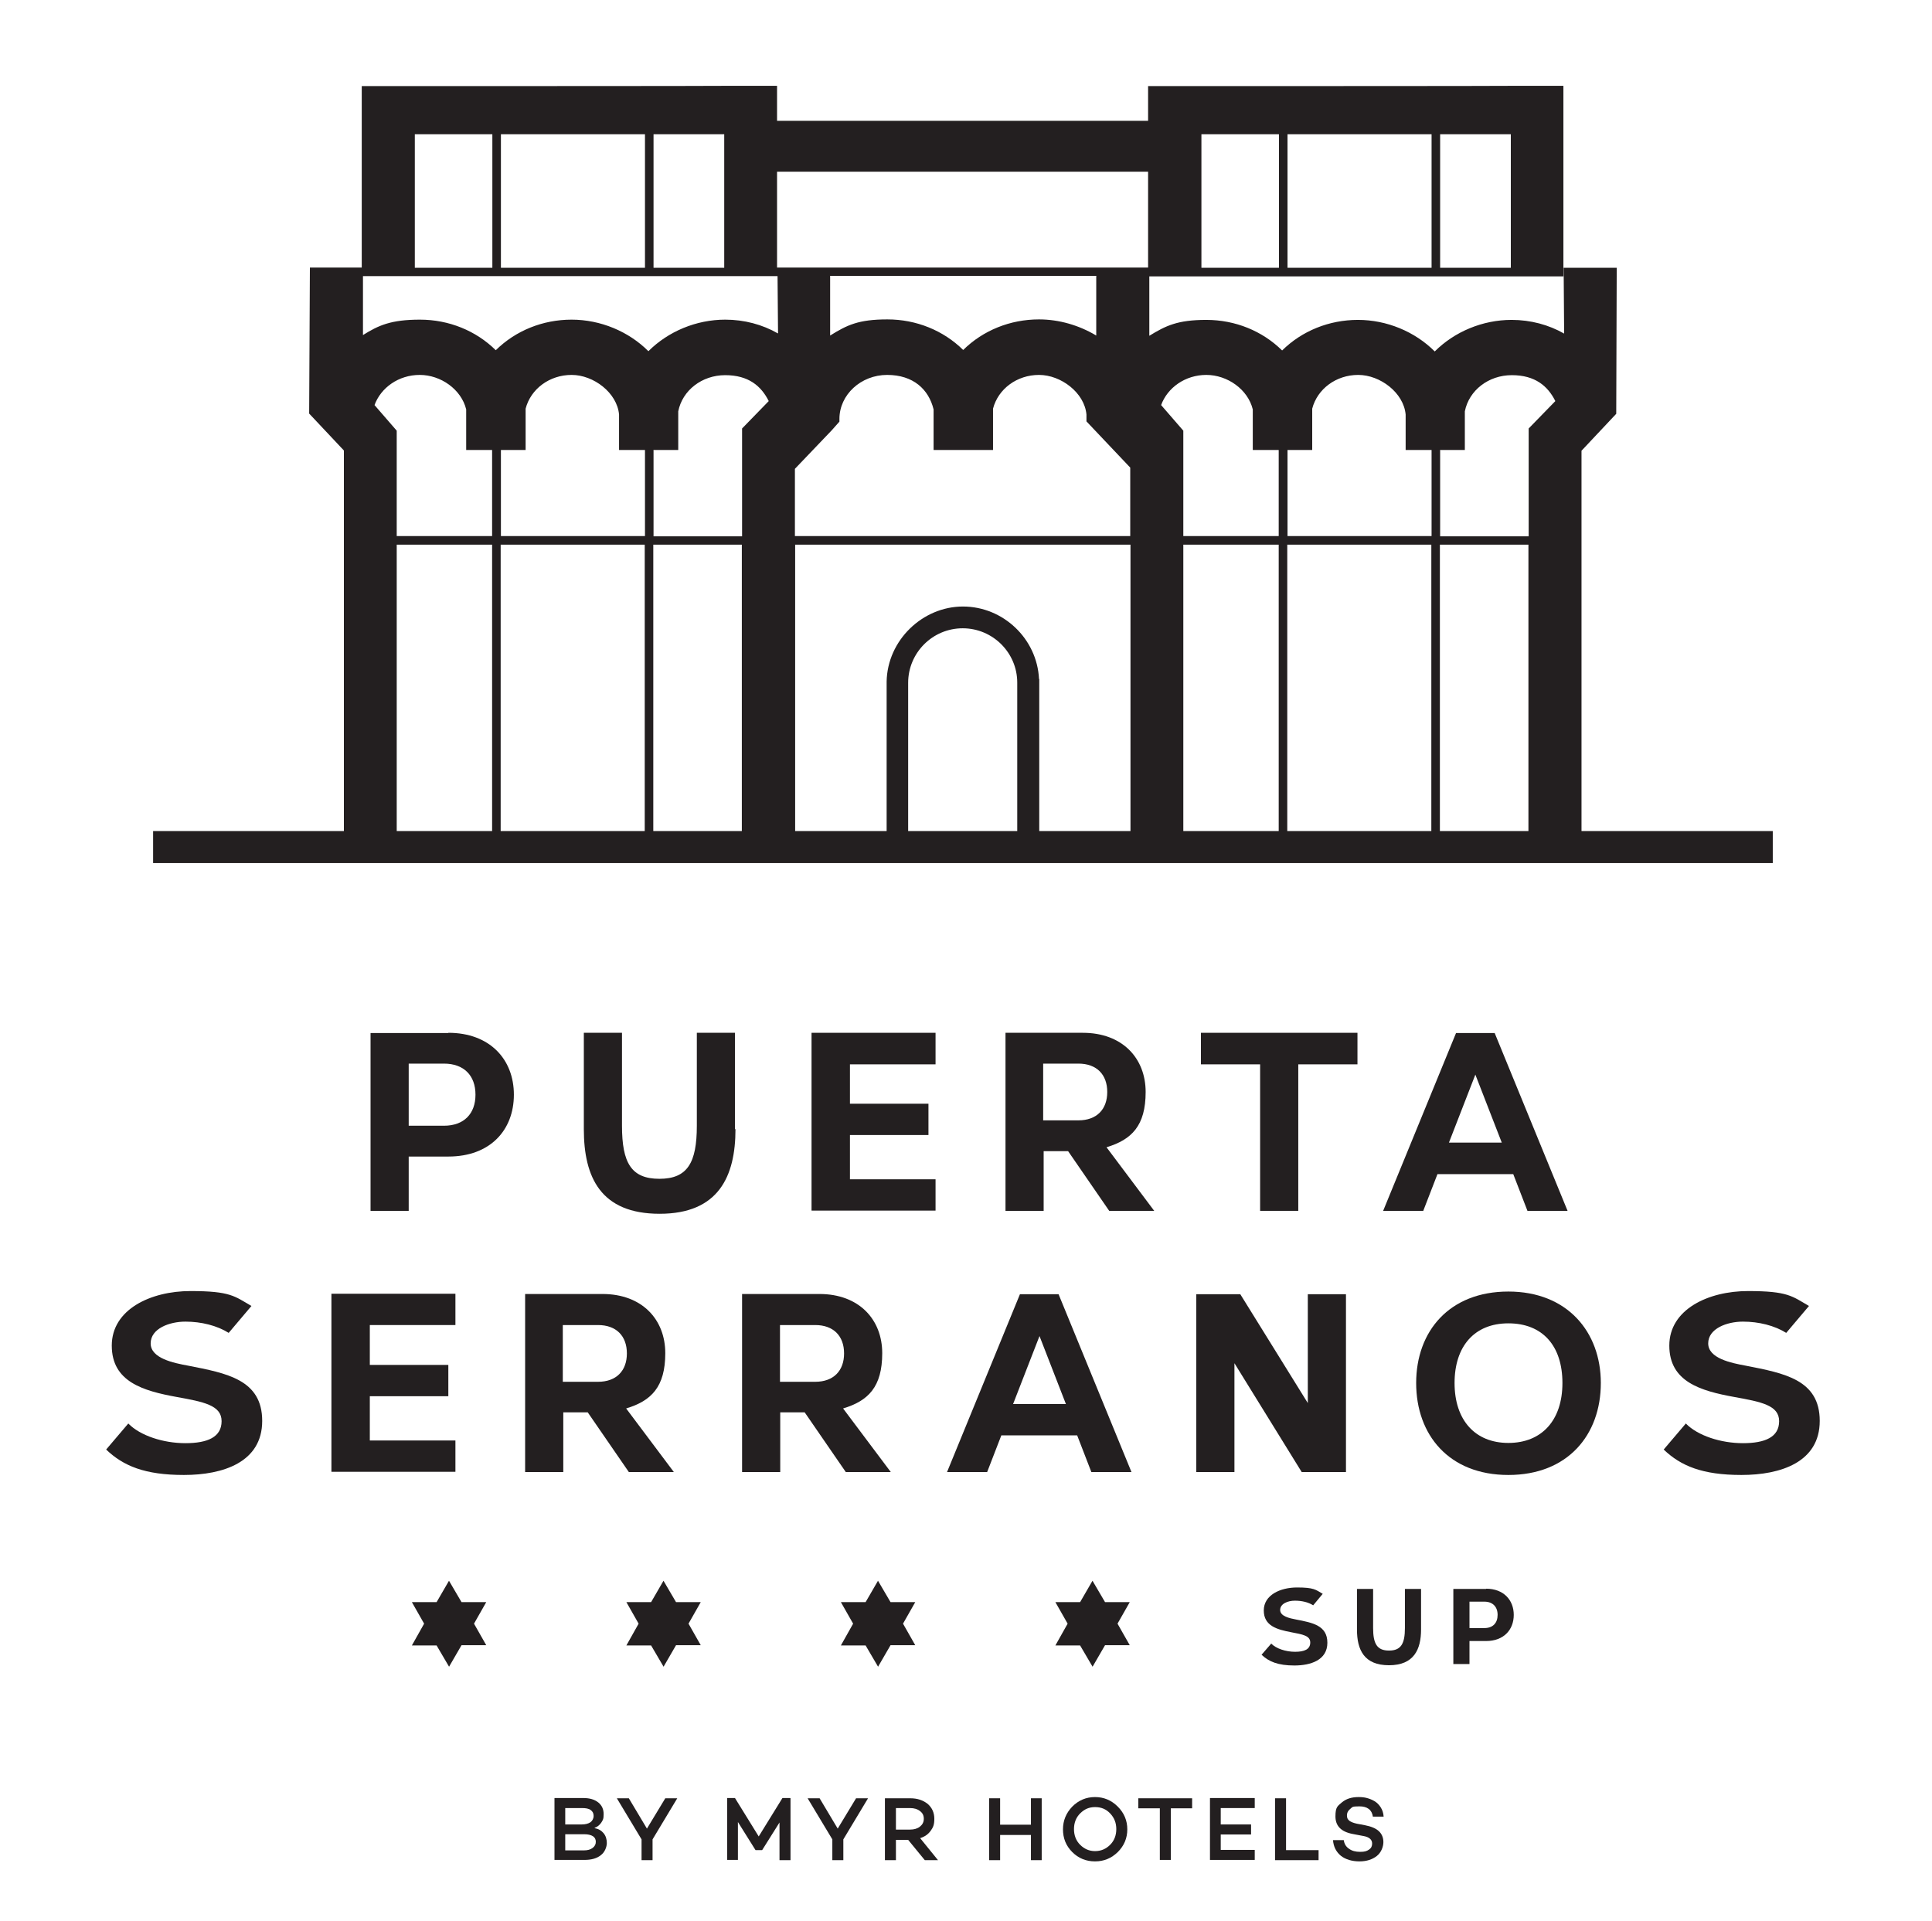
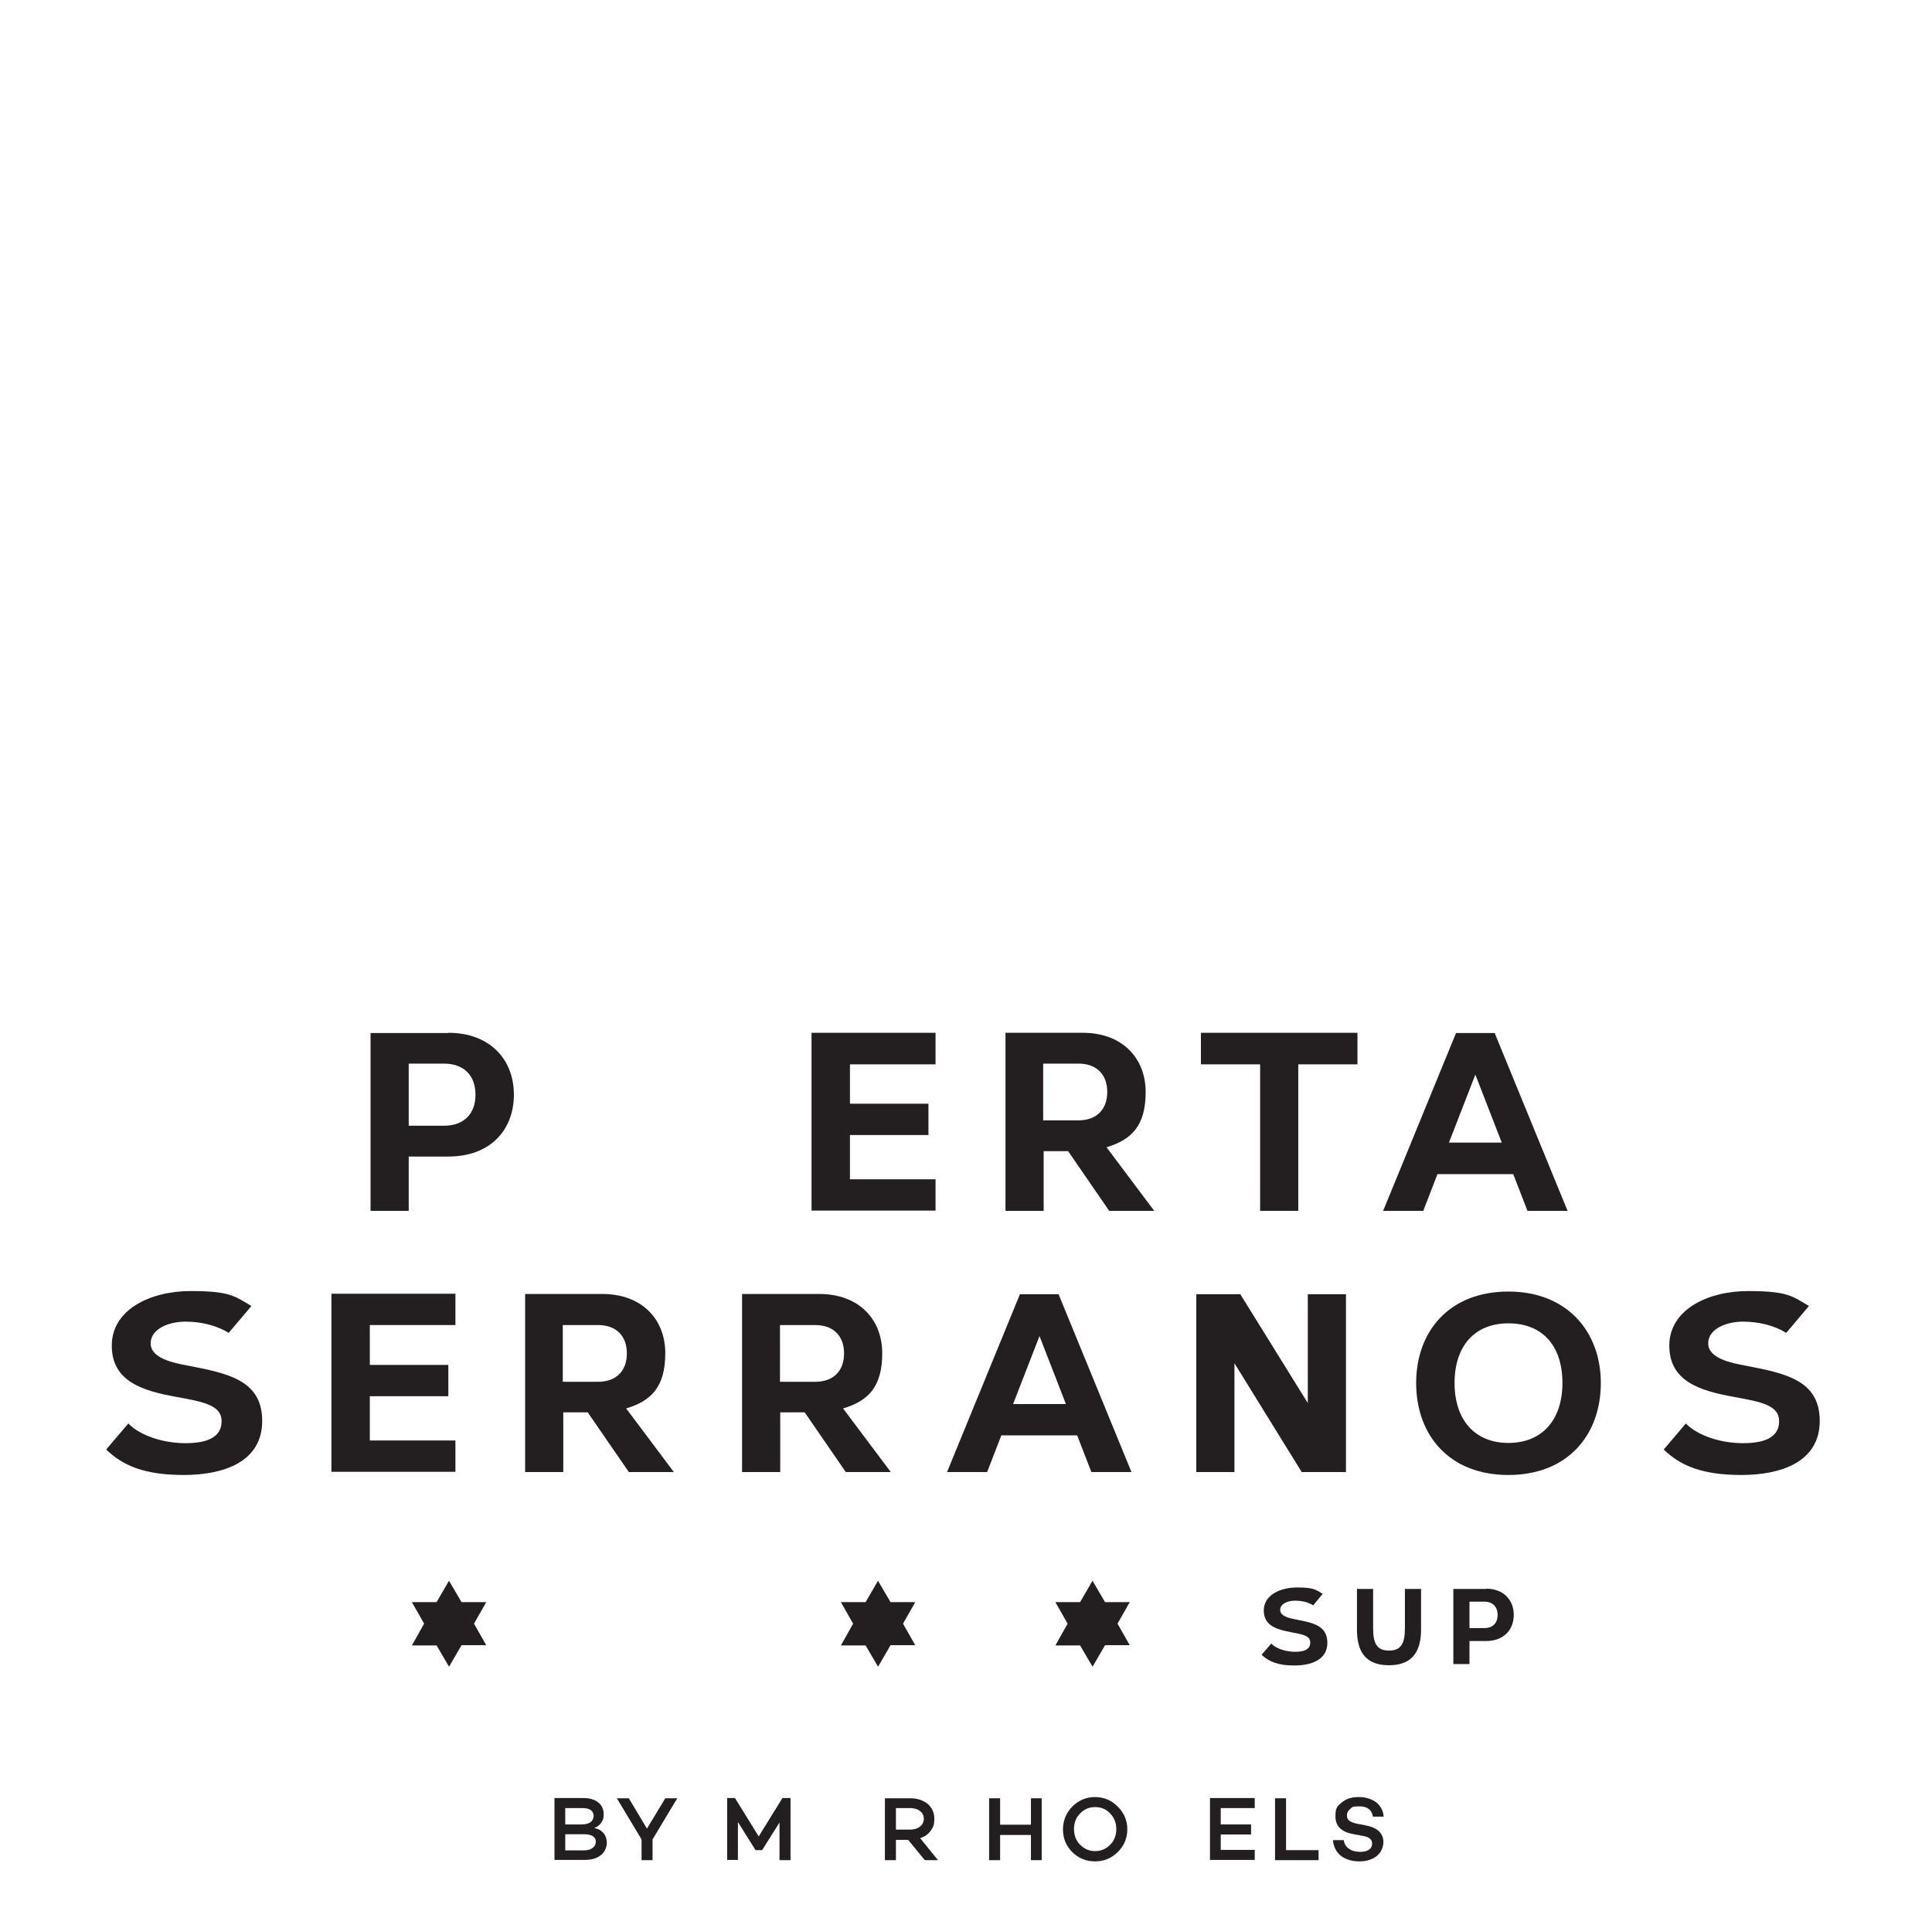
<svg xmlns="http://www.w3.org/2000/svg" xmlns:ns1="http://sodipodi.sourceforge.net/DTD/sodipodi-0.dtd" xmlns:ns2="http://www.inkscape.org/namespaces/inkscape" viewBox="0 0 789.9 785.6">
  <defs>
    <style>      .st0 {        clip-path: url(#clippath-21);      }      .st1 {        clip-path: url(#clippath-6);      }      .st2 {        clip-path: url(#clippath-7);      }      .st3 {        clip-path: url(#clippath-17);      }      .st4 {        clip-path: url(#clippath-31);      }      .st5 {        clip-path: url(#clippath-15);      }      .st6 {        clip-path: url(#clippath-18);      }      .st7 {        clip-path: url(#clippath-4);      }      .st8 {        clip-path: url(#clippath-22);      }      .st9 {        clip-path: url(#clippath-23);      }      .st10 {        clip-path: url(#clippath-9);      }      .st11 {        clip-path: url(#clippath-10);      }      .st12 {        clip-path: url(#clippath-25);      }      .st13 {        clip-path: url(#clippath-27);      }      .st14 {        clip-path: url(#clippath-11);      }      .st15 {        fill: none;      }      .st16 {        clip-path: url(#clippath-28);      }      .st17 {        clip-path: url(#clippath-1);      }      .st18 {        fill: #231f20;      }      .st19 {        clip-path: url(#clippath-5);      }      .st20 {        clip-path: url(#clippath-20);      }      .st21 {        clip-path: url(#clippath-8);      }      .st22 {        clip-path: url(#clippath-3);      }      .st23 {        clip-path: url(#clippath-26);      }      .st24 {        clip-path: url(#clippath-12);      }      .st25 {        clip-path: url(#clippath-14);      }      .st26 {        clip-path: url(#clippath-30);      }      .st27 {        clip-path: url(#clippath-19);      }      .st28 {        clip-path: url(#clippath-32);      }      .st29 {        clip-path: url(#clippath-16);      }      .st30 {        clip-path: url(#clippath-2);      }      .st31 {        clip-path: url(#clippath-29);      }      .st32 {        clip-path: url(#clippath-13);      }      .st33 {        clip-path: url(#clippath-24);      }      .st34 {        clip-path: url(#clippath);      }    </style>
    <clipPath id="clippath">
      <rect class="st15" x="-371.6" y="-176.8" width="1587.4" height="1122.5" />
    </clipPath>
    <clipPath id="clippath-1">
      <rect class="st15" x="-371.6" y="-176.8" width="1587.4" height="1122.5" />
    </clipPath>
    <clipPath id="clippath-2">
      <rect class="st15" x="-371.6" y="-176.8" width="1587.4" height="1122.5" />
    </clipPath>
    <clipPath id="clippath-3">
      <rect class="st15" x="-371.6" y="-176.8" width="1587.4" height="1122.5" />
    </clipPath>
    <clipPath id="clippath-4">
-       <rect class="st15" x="-371.6" y="-176.8" width="1587.4" height="1122.5" />
-     </clipPath>
+       </clipPath>
    <clipPath id="clippath-5">
      <rect class="st15" x="-371.6" y="-176.8" width="1587.4" height="1122.5" />
    </clipPath>
    <clipPath id="clippath-6">
      <rect class="st15" x="-371.6" y="-176.8" width="1587.4" height="1122.5" />
    </clipPath>
    <clipPath id="clippath-7">
      <rect class="st15" x="-371.6" y="-176.8" width="1587.4" height="1122.5" />
    </clipPath>
    <clipPath id="clippath-8">
      <rect class="st15" x="-371.6" y="-176.8" width="1587.4" height="1122.5" />
    </clipPath>
    <clipPath id="clippath-9">
      <rect class="st15" x="-371.6" y="-176.8" width="1587.4" height="1122.5" />
    </clipPath>
    <clipPath id="clippath-10">
      <rect class="st15" x="-371.6" y="-176.8" width="1587.4" height="1122.5" />
    </clipPath>
    <clipPath id="clippath-11">
      <rect class="st15" x="-371.6" y="-176.8" width="1587.4" height="1122.5" />
    </clipPath>
    <clipPath id="clippath-12">
      <rect class="st15" x="-371.6" y="-176.8" width="1587.4" height="1122.5" />
    </clipPath>
    <clipPath id="clippath-13">
      <rect class="st15" x="-371.6" y="-176.8" width="1587.4" height="1122.5" />
    </clipPath>
    <clipPath id="clippath-14">
      <rect class="st15" x="-371.6" y="-176.8" width="1587.4" height="1122.5" />
    </clipPath>
    <clipPath id="clippath-15">
      <rect class="st15" x="-371.6" y="-176.8" width="1587.4" height="1122.5" />
    </clipPath>
    <clipPath id="clippath-16">
      <rect class="st15" x="-371.6" y="-176.8" width="1587.4" height="1122.5" />
    </clipPath>
    <clipPath id="clippath-17">
      <rect class="st15" x="-371.6" y="-176.8" width="1587.4" height="1122.5" />
    </clipPath>
    <clipPath id="clippath-18">
      <rect class="st15" x="-371.6" y="-176.8" width="1587.4" height="1122.5" />
    </clipPath>
    <clipPath id="clippath-19">
      <rect class="st15" x="-371.6" y="-176.8" width="1587.4" height="1122.5" />
    </clipPath>
    <clipPath id="clippath-20">
      <rect class="st15" x="-371.6" y="-176.8" width="1587.4" height="1122.5" />
    </clipPath>
    <clipPath id="clippath-21">
-       <rect class="st15" x="-371.6" y="-176.8" width="1587.4" height="1122.5" />
-     </clipPath>
+       </clipPath>
    <clipPath id="clippath-22">
      <rect class="st15" x="-371.6" y="-176.8" width="1587.4" height="1122.5" />
    </clipPath>
    <clipPath id="clippath-23">
      <rect class="st15" x="-371.6" y="-176.8" width="1587.4" height="1122.5" />
    </clipPath>
    <clipPath id="clippath-24">
      <rect class="st15" x="-371.6" y="-176.8" width="1587.4" height="1122.5" />
    </clipPath>
    <clipPath id="clippath-25">
-       <rect class="st15" x="-371.6" y="-176.8" width="1587.4" height="1122.5" />
-     </clipPath>
+       </clipPath>
    <clipPath id="clippath-26">
      <rect class="st15" x="-371.6" y="-176.8" width="1587.4" height="1122.5" />
    </clipPath>
    <clipPath id="clippath-27">
      <rect class="st15" x="-371.6" y="-176.8" width="1587.4" height="1122.5" />
    </clipPath>
    <clipPath id="clippath-28">
      <rect class="st15" x="-371.6" y="-176.8" width="1587.4" height="1122.5" />
    </clipPath>
    <clipPath id="clippath-29">
      <rect class="st15" x="-371.6" y="-176.8" width="1587.4" height="1122.5" />
    </clipPath>
    <clipPath id="clippath-30">
-       <rect class="st15" x="-371.6" y="-176.8" width="1587.4" height="1122.5" />
-     </clipPath>
+       </clipPath>
    <clipPath id="clippath-31">
      <rect class="st15" x="-371.6" y="-176.8" width="1587.4" height="1122.5" />
    </clipPath>
    <clipPath id="clippath-32">
      <rect class="st15" x="-371.6" y="-176.8" width="1587.4" height="1122.5" />
    </clipPath>
  </defs>
  <g id="svg1" ns1:docname="Logo_Puerta_serranos.ai">
    <g id="layer-MC0" ns2:groupmode="layer" ns2:label="Capa 1">
      <g class="st34">
        <path id="path1" class="st18" d="M519.7,672c2,2.1,6,3.4,9.8,3.4s6.2-1,6.2-3.8-3.1-3.3-7.8-4.2c-5.8-1.1-11.2-2.6-11.2-8.9s6.7-9.4,13.6-9.4,7.6.9,10.5,2.6l-3.9,4.7c-2-1.3-4.7-1.9-7.5-1.9s-6,1.2-6,3.8,3.9,3.4,6.5,3.9c6.7,1.3,12.8,2.4,12.8,9.5s-6.8,9.3-13.5,9.3-10.5-1.6-13.4-4.4l3.9-4.5Z" />
      </g>
      <g class="st17">
        <path id="path3" class="st18" d="M581,666.3c0,8.1-2.9,14.6-13.1,14.6s-13.1-6.3-13.1-14.6v-16.6h6.6v16c0,6.4,1.6,9.2,6.5,9.2s6.5-2.8,6.5-9.2v-16h6.6v16.6Z" />
      </g>
      <g class="st30">
        <path id="path5" class="st18" d="M600.8,665.7h6.1c3.5,0,5.4-2.1,5.4-5.4s-2-5.4-5.4-5.4h-6.1v10.7ZM607.6,649.6c7.1,0,11.3,4.6,11.3,10.7s-4.1,10.7-11.3,10.7h-6.8v9.4h-6.6v-30.7h13.4Z" />
      </g>
      <g class="st22">
        <path id="path7" class="st18" d="M167.1,460.3h14.4c8.2,0,12.9-4.9,12.9-12.7s-4.7-12.7-12.9-12.7h-14.4v25.4ZM183.3,422.3c16.9,0,26.8,10.8,26.8,25.3s-9.7,25.3-26.8,25.3h-16.2v22.2h-15.6v-72.7h31.8Z" />
      </g>
      <g class="st7">
        <path id="path9" class="st18" d="M300.7,461.7c0,19.3-6.9,34.6-31,34.6s-31-14.9-31-34.6v-39.4h15.6v38c0,15.2,3.8,21.7,15.3,21.7s15.3-6.6,15.3-21.7v-38h15.6v39.4Z" />
      </g>
      <g class="st19">
        <path id="path11" class="st18" d="M347.5,435.2v16.1h32.1v12.8h-32.1v18.1h35v12.8h-50.7v-72.7h50.7v12.9h-35Z" />
      </g>
      <g class="st1">
        <path id="path13" class="st18" d="M426.5,458.1h14.4c7.5,0,11.8-4.5,11.8-11.6s-4.3-11.6-11.8-11.6h-14.4v23.2ZM442.7,422.3c16.2,0,25.7,10.4,25.7,24.2s-5.7,19.5-16,22.6l19.5,26h-18.4l-16.8-24.4h-10v24.4h-15.6v-72.8h31.8Z" />
      </g>
      <g class="st2">
        <path id="path15" class="st18" d="M530.8,435.2v59.9h-15.6v-59.9h-24.2v-12.9h64v12.9h-24.2Z" />
      </g>
      <g class="st21">
        <path id="path17" class="st18" d="M614,467.2l-10.8-27.8-10.8,27.8h21.6ZM624.5,495.1l-5.8-15h-31l-5.8,15h-16.4l29.8-72.7h15.8l29.8,72.7h-16.4Z" />
      </g>
      <g class="st10">
        <path id="path19" class="st18" d="M52.5,582.1c4.8,4.9,14.2,8,23.3,8s14.8-2.5,14.8-9-7.3-7.9-18.4-9.9c-13.7-2.5-26.5-6.2-26.5-21s15.9-22.3,32.2-22.3,18,2.1,24.9,6.1l-9.3,11c-4.8-3-11.2-4.6-17.7-4.6s-14.2,2.8-14.2,8.9,9.3,8,15.3,9.1c15.8,3.1,30.3,5.7,30.3,22.6s-16,22.1-32,22.1-24.8-3.7-31.8-10.4l9.1-10.7Z" />
      </g>
      <g class="st11">
        <path id="path21" class="st18" d="M151.2,542v16.1h32.1v12.8h-32.1v18.1h35v12.8h-50.7v-72.8h50.7v12.8h-35Z" />
      </g>
      <g class="st14">
        <path id="path23" class="st18" d="M230.1,565h14.4c7.5,0,11.8-4.5,11.8-11.6s-4.3-11.6-11.8-11.6h-14.4v23.2ZM246.3,529.1c16.2,0,25.7,10.4,25.7,24.2s-5.7,19.5-16,22.6l19.5,26h-18.4l-16.8-24.4h-10v24.4h-15.6v-72.8h31.8Z" />
      </g>
      <g class="st24">
        <path id="path25" class="st18" d="M318.9,565h14.4c7.5,0,11.8-4.5,11.8-11.6s-4.3-11.6-11.8-11.6h-14.4v23.2ZM335,529.1c16.2,0,25.7,10.4,25.7,24.2s-5.7,19.5-16,22.6l19.5,26h-18.4l-16.8-24.4h-10v24.4h-15.6v-72.8h31.8Z" />
      </g>
      <g class="st32">
        <path id="path27" class="st18" d="M435.8,574.1l-10.8-27.8-10.8,27.8h21.6ZM446.2,601.9l-5.8-15h-31l-5.8,15h-16.4l29.8-72.7h15.8l29.8,72.7h-16.4Z" />
      </g>
      <g class="st25">
        <path id="path29" class="st18" d="M532.2,601.9l-27.5-44.5v44.5h-15.6v-72.7h18l27.6,44.5v-44.5h15.6v72.7h-18Z" />
      </g>
      <g class="st5">
        <path id="path31" class="st18" d="M594.7,565.5c0,15.2,8.4,24.5,22,24.5s22.1-9.2,22.1-24.5-8.2-24.4-22.1-24.4-22,9.4-22,24.4M654.5,565.5c0,21.2-13.5,37.6-37.8,37.6s-37.7-16.4-37.7-37.6,13.6-37.4,37.7-37.4,37.8,16.5,37.8,37.4" />
      </g>
      <g class="st29">
        <path id="path33" class="st18" d="M689.3,582.1c4.8,4.9,14.2,8,23.3,8s14.8-2.5,14.8-9-7.3-7.9-18.4-9.9c-13.7-2.5-26.5-6.2-26.5-21s15.9-22.3,32.2-22.3,18,2.1,24.9,6.1l-9.3,11c-4.8-3-11.2-4.6-17.7-4.6s-14.2,2.8-14.2,8.9,9.3,8,15.3,9.1c15.8,3.1,30.3,5.7,30.3,22.6s-16,22.1-32,22.1-24.8-3.7-31.8-10.4l9.1-10.7Z" />
      </g>
      <g class="st3">
-         <path id="path35" class="st18" d="M169.6,109.5v-54.6h31.7v54.6h3.5v-54.6h58.9v54.6h3.5v-54.6h28.9v54.6h-126.4ZM318,136.3c-6.3-3.6-13.7-5.6-21.5-5.6-11.8,0-23.3,4.8-31.4,12.9-8.1-8.1-19.6-12.9-31.4-12.9s-22.9,4.5-31,12.5c-8.1-8-19.2-12.5-31-12.5s-16.9,2.3-23.3,6.3v-24.1h21.3s148.2,0,148.2,0l.2,23.4ZM448.2,112.9v24.3c-7-4.2-15.2-6.6-23.4-6.6-11.8,0-22.9,4.5-31,12.5-8.1-8-19.2-12.5-31-12.5s-16.5,2.3-23.4,6.6v-24.4h108.9ZM491.2,109.5v-54.6h31.7v54.6h3.5v-54.6h58.9v54.6h3.5v-54.6h28.9v54.6h-126.4ZM588.7,222.7h36.2v117.1h-36.2v-117.1ZM526.3,222.7h58.9v117.1h-58.9v-117.1ZM483.8,222.7h39v117.1h-39v-117.1ZM267.1,222.7h36.2v117.1h-36.2v-117.1ZM204.7,222.7h58.9v117.1h-58.9v-117.1ZM162.2,222.7h39v117.1h-39v-117.1ZM267.1,184h10.2v-15.8c1.7-8.6,9.7-14.8,19.2-14.8s14.7,4.4,17.8,10.6l-10.9,11.2v44.1h-36.2v-35.2ZM204.7,184h10.2v-16.9c2.1-8.1,9.8-13.8,18.8-13.8s18.6,7.3,19.4,16.2v14.5h10.6v35.2h-58.9v-35.2ZM153.1,165.7c2.6-7.2,9.9-12.4,18.5-12.4s17,5.9,19,14.1v16.6h10.6v35.2h-39v-43.1l-9.1-10.5ZM588.7,184h10.2v-15.8c1.7-8.6,9.7-14.8,19.2-14.8s14.7,4.4,17.8,10.6l-10.9,11.2v44.1h-36.2v-35.2ZM526.3,184h10.2v-16.9c2.1-8.1,9.8-13.8,18.8-13.8s18.6,7.3,19.4,16.2v14.5h10.6v35.2h-58.9v-35.2ZM474.7,165.7c2.6-7.2,9.9-12.4,18.5-12.4s17,5.9,19,14.1v16.6h10.6v35.2h-39v-43.1l-9.1-10.5ZM406,184v-16.9c2.1-8.1,9.8-13.8,18.8-13.8s18.6,7.3,19.4,16.2v2.8s17.9,18.9,17.9,18.9v28h-137.1v-27.5l15.1-15.8,3.1-3.5v-1.1c0-9.9,8.8-18,19.5-18s17,5.9,19,14.1v16.6h24.2ZM424.8,277.6c-.8-16.4-14.6-29.6-31.1-29.6s-30.9,13.8-31.2,30.7v61.1h-37.4v-117.1h137.1v117.1h-37.3v-62.1h0ZM415.9,339.8h-44.6v-60.6c0-12.3,10-22.3,22.3-22.3s22.3,10,22.3,22.2v60.6ZM646.6,339.8v-155.5l14.2-15.1h0c0,0,0-.1,0-.1h0c0,0,.2-59.6.2-59.6h-21.7l.2,26.9c-6.3-3.6-13.7-5.6-21.5-5.6-11.8,0-23.3,4.8-31.4,12.9-8.1-8.1-19.6-12.9-31.4-12.9s-22.9,4.5-31,12.5c-8.1-8-19.2-12.5-31-12.5s-16.6,2.4-23.3,6.5v-24.3h21.3s148,0,148,0h0V35.1h-21.7c0,.1-126.4.1-126.4.1h-21.7v14.2h-151.7v20.8h151.7v39.2h-21.2s-108.8,0-108.8,0h0s-21.7,0-21.7,0h0s0,0,0,0V35.1h-21.7c0,.1-126.4.1-126.4.1h-21.7v74.2h-21.2l-.3,59.7,14.2,15.1v155.6H62.6v13.1h662.2v-13.1h-78.2Z" />
-       </g>
+         </g>
      <g class="st6">
        <path id="path37" class="st18" d="M231.1,756.6h7.6c1.5,0,2.7-.3,3.6-1,.9-.7,1.3-1.5,1.3-2.5s-.4-1.8-1.2-2.3c-.8-.5-2-.8-3.5-.8h-7.8v6.6ZM231.1,739.3v6.7h6.7c1.5,0,2.7-.3,3.6-.9.8-.6,1.3-1.5,1.3-2.6s-.4-1.8-1.2-2.4c-.8-.6-2-.8-3.5-.8h-6.8ZM243.1,747.5c1.6.3,2.8,1,3.7,2.1.9,1.1,1.3,2.5,1.3,4s-.8,3.8-2.5,5c-1.6,1.3-3.9,1.9-6.6,1.9h-12.3v-25.3h11.8c2.6,0,4.6.6,6.1,1.8,1.5,1.2,2.2,2.8,2.2,4.8s-.3,2.4-1,3.5c-.7,1-1.6,1.7-2.7,2.1" />
      </g>
      <g class="st27">
        <path id="path39" class="st18" d="M276.9,735.3l-10.1,16.8v8.5h-4.5v-8.5l-10.1-16.8h4.9l7.4,12.4,7.5-12.4h4.9Z" />
      </g>
      <g class="st20">
        <path id="path41" class="st18" d="M323.2,735.3v25.3h-4.5v-15.4l-7.1,11.3h-2.7l-7.2-11.5v15.5c0,0-4.4,0-4.4,0v-25.3h3.2l9.7,15.7,9.7-15.7h3.2Z" />
      </g>
      <g class="st0">
        <path id="path43" class="st18" d="M354.9,735.3l-10.1,16.8v8.5h-4.5v-8.5l-10.1-16.8h4.9l7.4,12.4,7.5-12.4h4.9Z" />
      </g>
      <g class="st8">
        <path id="path45" class="st18" d="M366.3,748.1h5.8c1.6,0,3-.4,4-1.2,1-.8,1.6-1.8,1.6-3.2s-.5-2.4-1.6-3.2c-1-.8-2.4-1.2-4-1.2h-5.8v8.7ZM371.3,752.3h-5v8.3h-4.5v-25.3h10.4c2.9,0,5.2.8,7.1,2.3,1.8,1.6,2.7,3.6,2.7,6.1s-.5,3.5-1.5,4.9c-1,1.4-2.4,2.4-4.3,3l7.3,9h-5.4l-6.8-8.3Z" />
      </g>
      <g class="st9">
        <path id="path47" class="st18" d="M425.9,735.3v25.3h-4.4v-10.3h-12.6v10.3h-4.5v-25.3h4.5v10.8h12.6v-10.8h4.4Z" />
      </g>
      <g class="st33">
        <path id="path49" class="st18" d="M447.7,756.9c2.5,0,4.5-.9,6.2-2.6,1.7-1.7,2.5-3.9,2.5-6.4s-.8-4.6-2.5-6.4c-1.7-1.8-3.7-2.6-6.2-2.6s-4.4.9-6.1,2.6c-1.7,1.7-2.5,3.9-2.5,6.4s.8,4.7,2.5,6.4c1.7,1.7,3.7,2.6,6.1,2.6M438.4,738.7c2.6-2.6,5.7-3.9,9.3-3.9s6.7,1.3,9.3,3.9c2.6,2.6,3.9,5.7,3.9,9.3s-1.3,6.7-3.9,9.3c-2.6,2.5-5.6,3.8-9.3,3.8s-6.8-1.3-9.3-3.8c-2.6-2.6-3.8-5.7-3.8-9.3s1.3-6.7,3.8-9.3" />
      </g>
      <g class="st12">
        <path id="path51" class="st18" d="M487.5,739.4h-8.8v21.1h-4.5v-21.1h-8.8v-4.1h22v4.1Z" />
      </g>
      <g class="st23">
        <path id="path53" class="st18" d="M499.1,739.4v6.6h12.4v4.1h-12.4v6.3h13.9v4.1h-18.3v-25.3h18.3v4.1h-13.9Z" />
      </g>
      <g class="st13">
        <path id="path55" class="st18" d="M539.1,756.6v4h-17.8v-25.3h4.5v21.2h13.3Z" />
      </g>
      <g class="st16">
        <path id="path57" class="st18" d="M555.5,734.8c1.2,0,2.3.1,3.4.4,1.1.3,2.1.7,3.1,1.3,1,.6,1.8,1.4,2.5,2.5.7,1.1,1.1,2.3,1.2,3.8h-4.4c-.4-2.8-2.3-4.2-5.5-4.2s-2.8.3-3.7,1c-.9.7-1.4,1.6-1.4,2.7s.3,1.6,1,2.2c.7.5,1.7.9,3.1,1.2l3.2.6c2.6.5,4.5,1.3,5.7,2.4,1.2,1.1,1.9,2.6,1.9,4.5s-.9,4.3-2.7,5.7c-1.8,1.4-4.1,2.2-7.1,2.2s-5.7-.8-7.6-2.3c-1.9-1.6-3-3.7-3.2-6.4h4.4c.2,1.5.9,2.7,2.1,3.5,1.2.9,2.7,1.3,4.6,1.3s2.7-.3,3.6-.9c.9-.6,1.3-1.4,1.3-2.5,0-1.6-1.2-2.7-3.7-3.1l-4.2-.8c-4.8-.9-7.1-3.3-7.1-7.2s.9-4.2,2.6-5.7c1.8-1.5,4-2.2,6.9-2.2" />
      </g>
      <g class="st31">
        <path id="path59" class="st18" d="M183.6,646.4l5.1,8.7h10.1c0,0-5,8.8-5,8.8l5,8.8h-10.1c0,0-5.1,8.8-5.1,8.8l-5.1-8.7h-10.1c0,0,5-8.9,5-8.9l-5-8.8h10.1c0,0,5.1-8.8,5.1-8.8Z" />
      </g>
      <g class="st26">
        <path id="path61" class="st18" d="M271.3,646.4l5.1,8.7h10.1c0,0-5,8.8-5,8.8l5,8.8h-10.1c0,0-5.1,8.8-5.1,8.8l-5.1-8.7h-10.1c0,0,5-8.9,5-8.9l-5-8.8h10.1c0,0,5.1-8.8,5.1-8.8Z" />
      </g>
      <g class="st4">
        <path id="path63" class="st18" d="M359,646.4l5.1,8.7h10.1c0,0-5,8.8-5,8.8l5,8.8h-10.1c0,0-5.1,8.8-5.1,8.8l-5.1-8.7h-10.1c0,0,5-8.9,5-8.9l-5-8.8h10.1c0,0,5.1-8.8,5.1-8.8Z" />
      </g>
      <g class="st28">
        <path id="path65" class="st18" d="M446.7,646.4l5.1,8.7h10.1c0,0-5,8.8-5,8.8l5,8.8h-10.1c0,0-5.1,8.8-5.1,8.8l-5.1-8.7h-10.1c0,0,5-8.9,5-8.9l-5-8.8h10.1c0,0,5.1-8.8,5.1-8.8Z" />
      </g>
    </g>
  </g>
</svg>